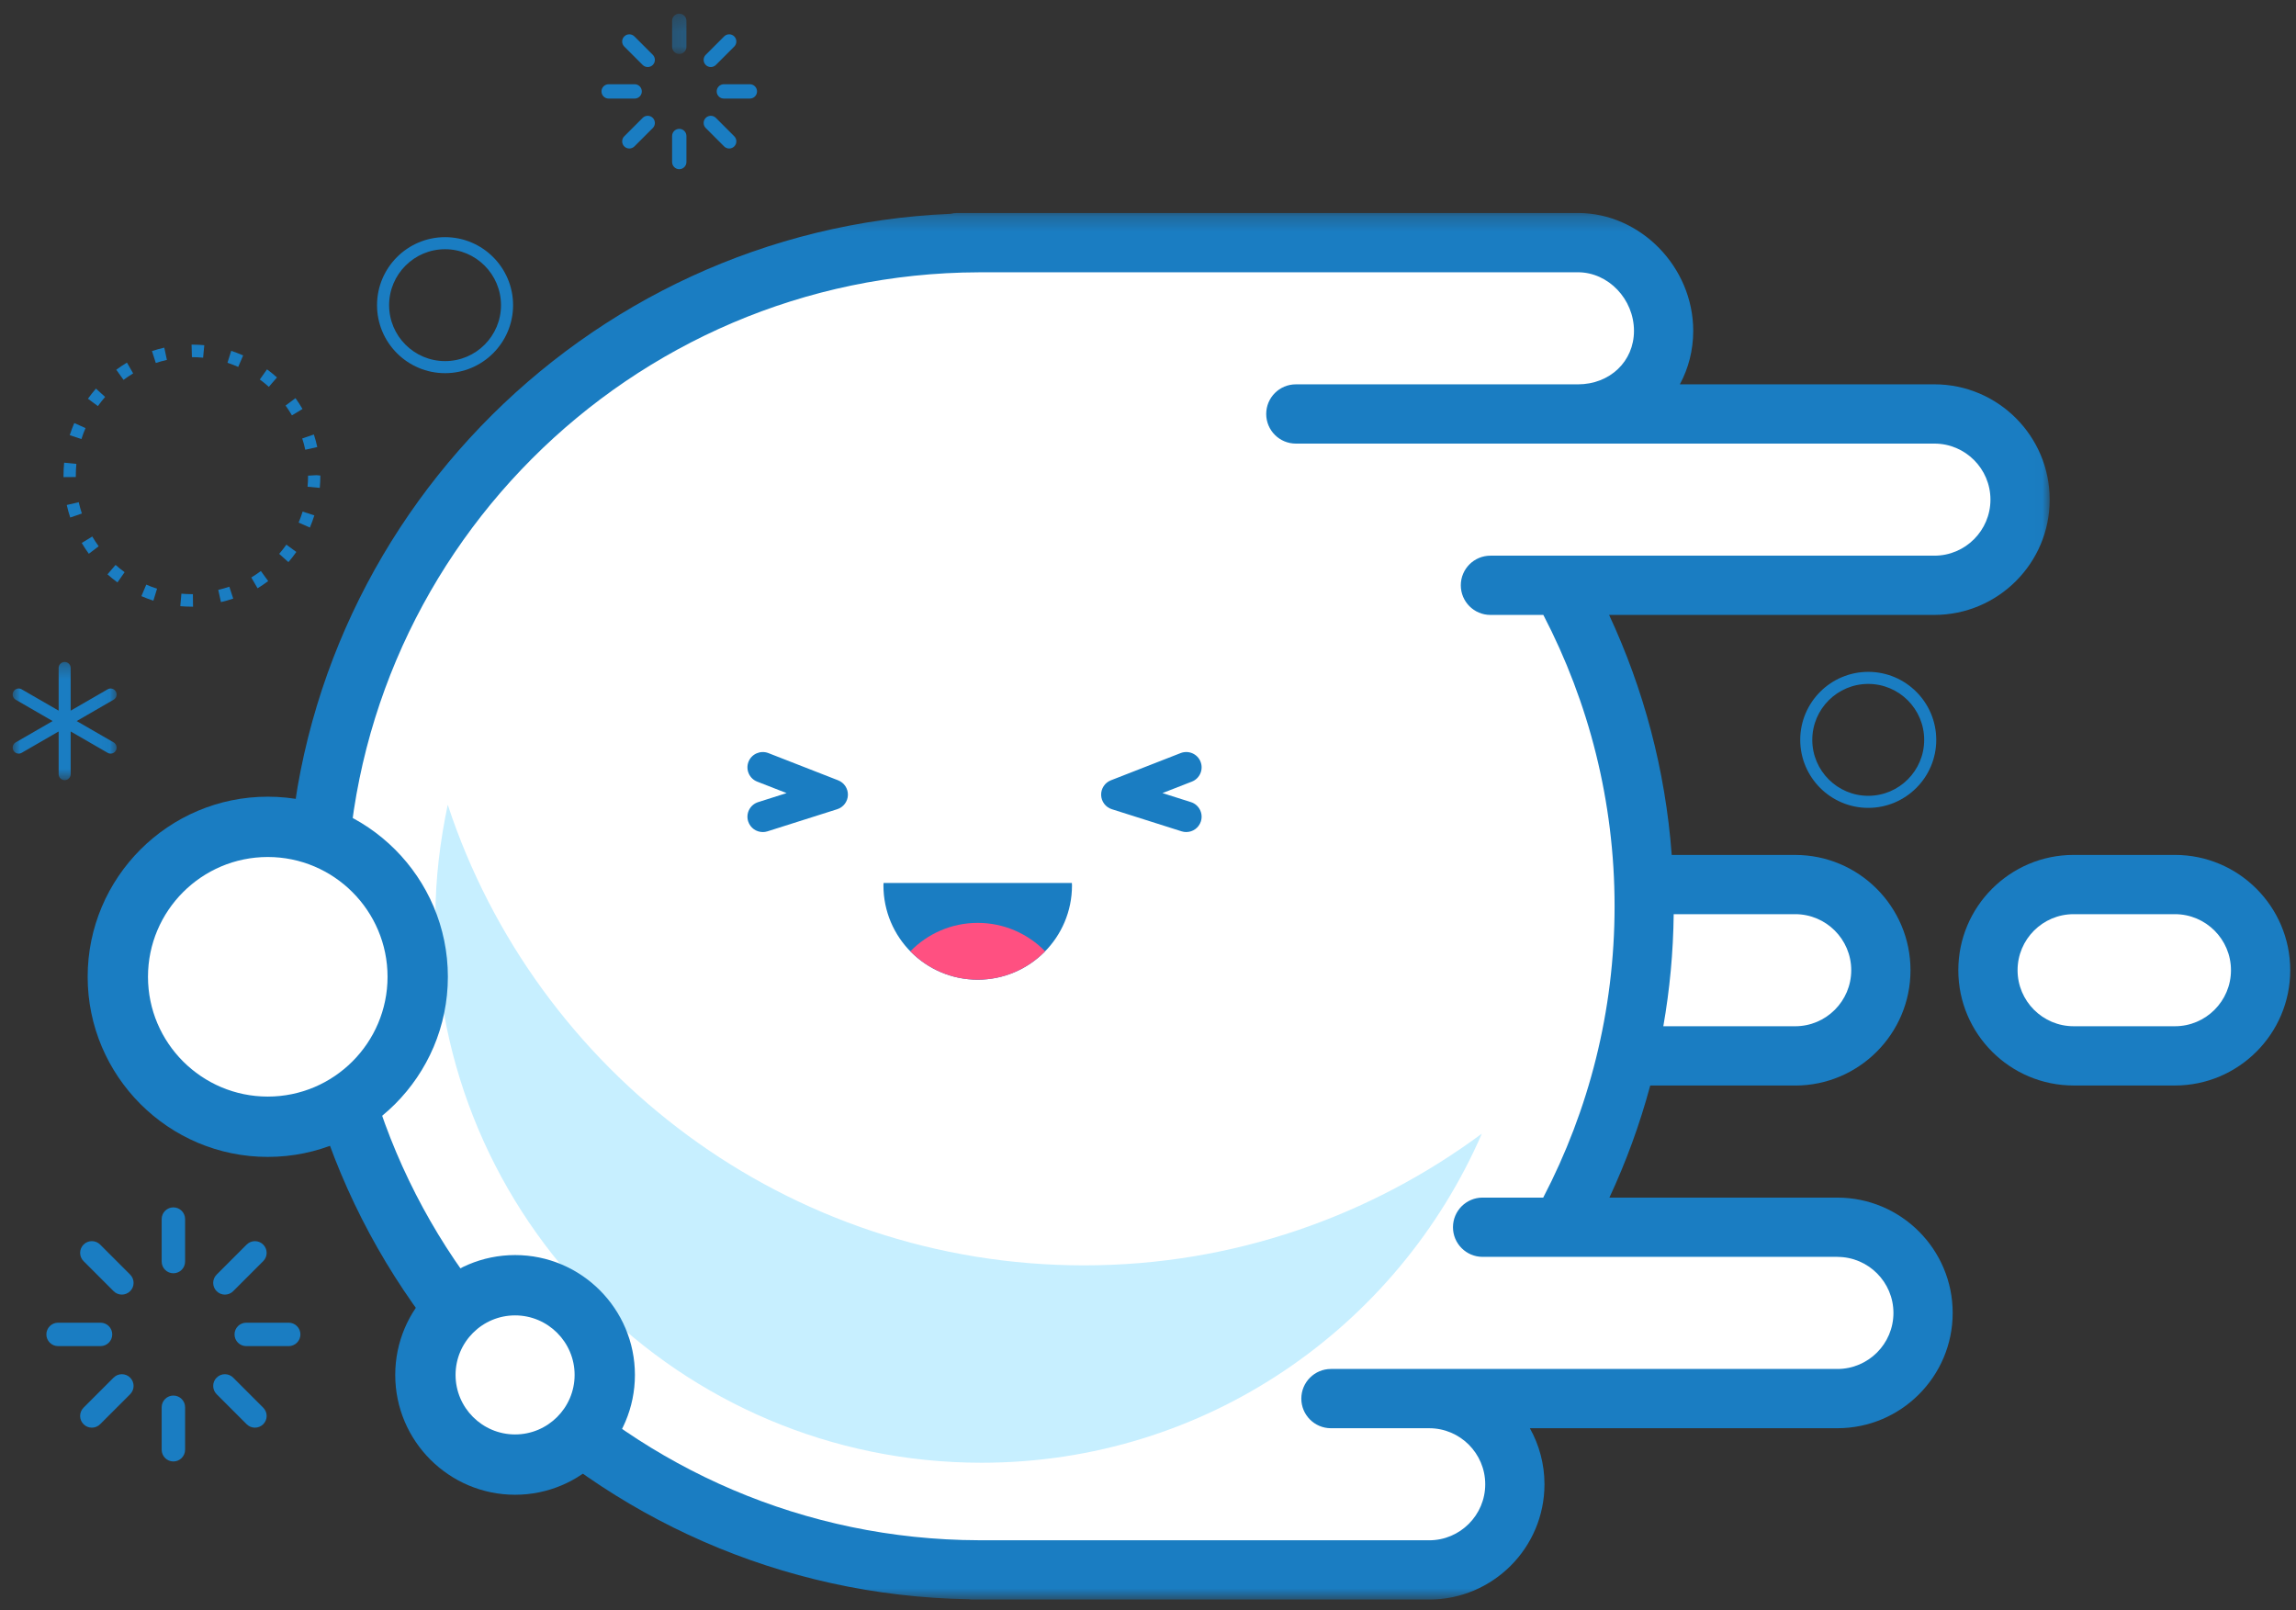
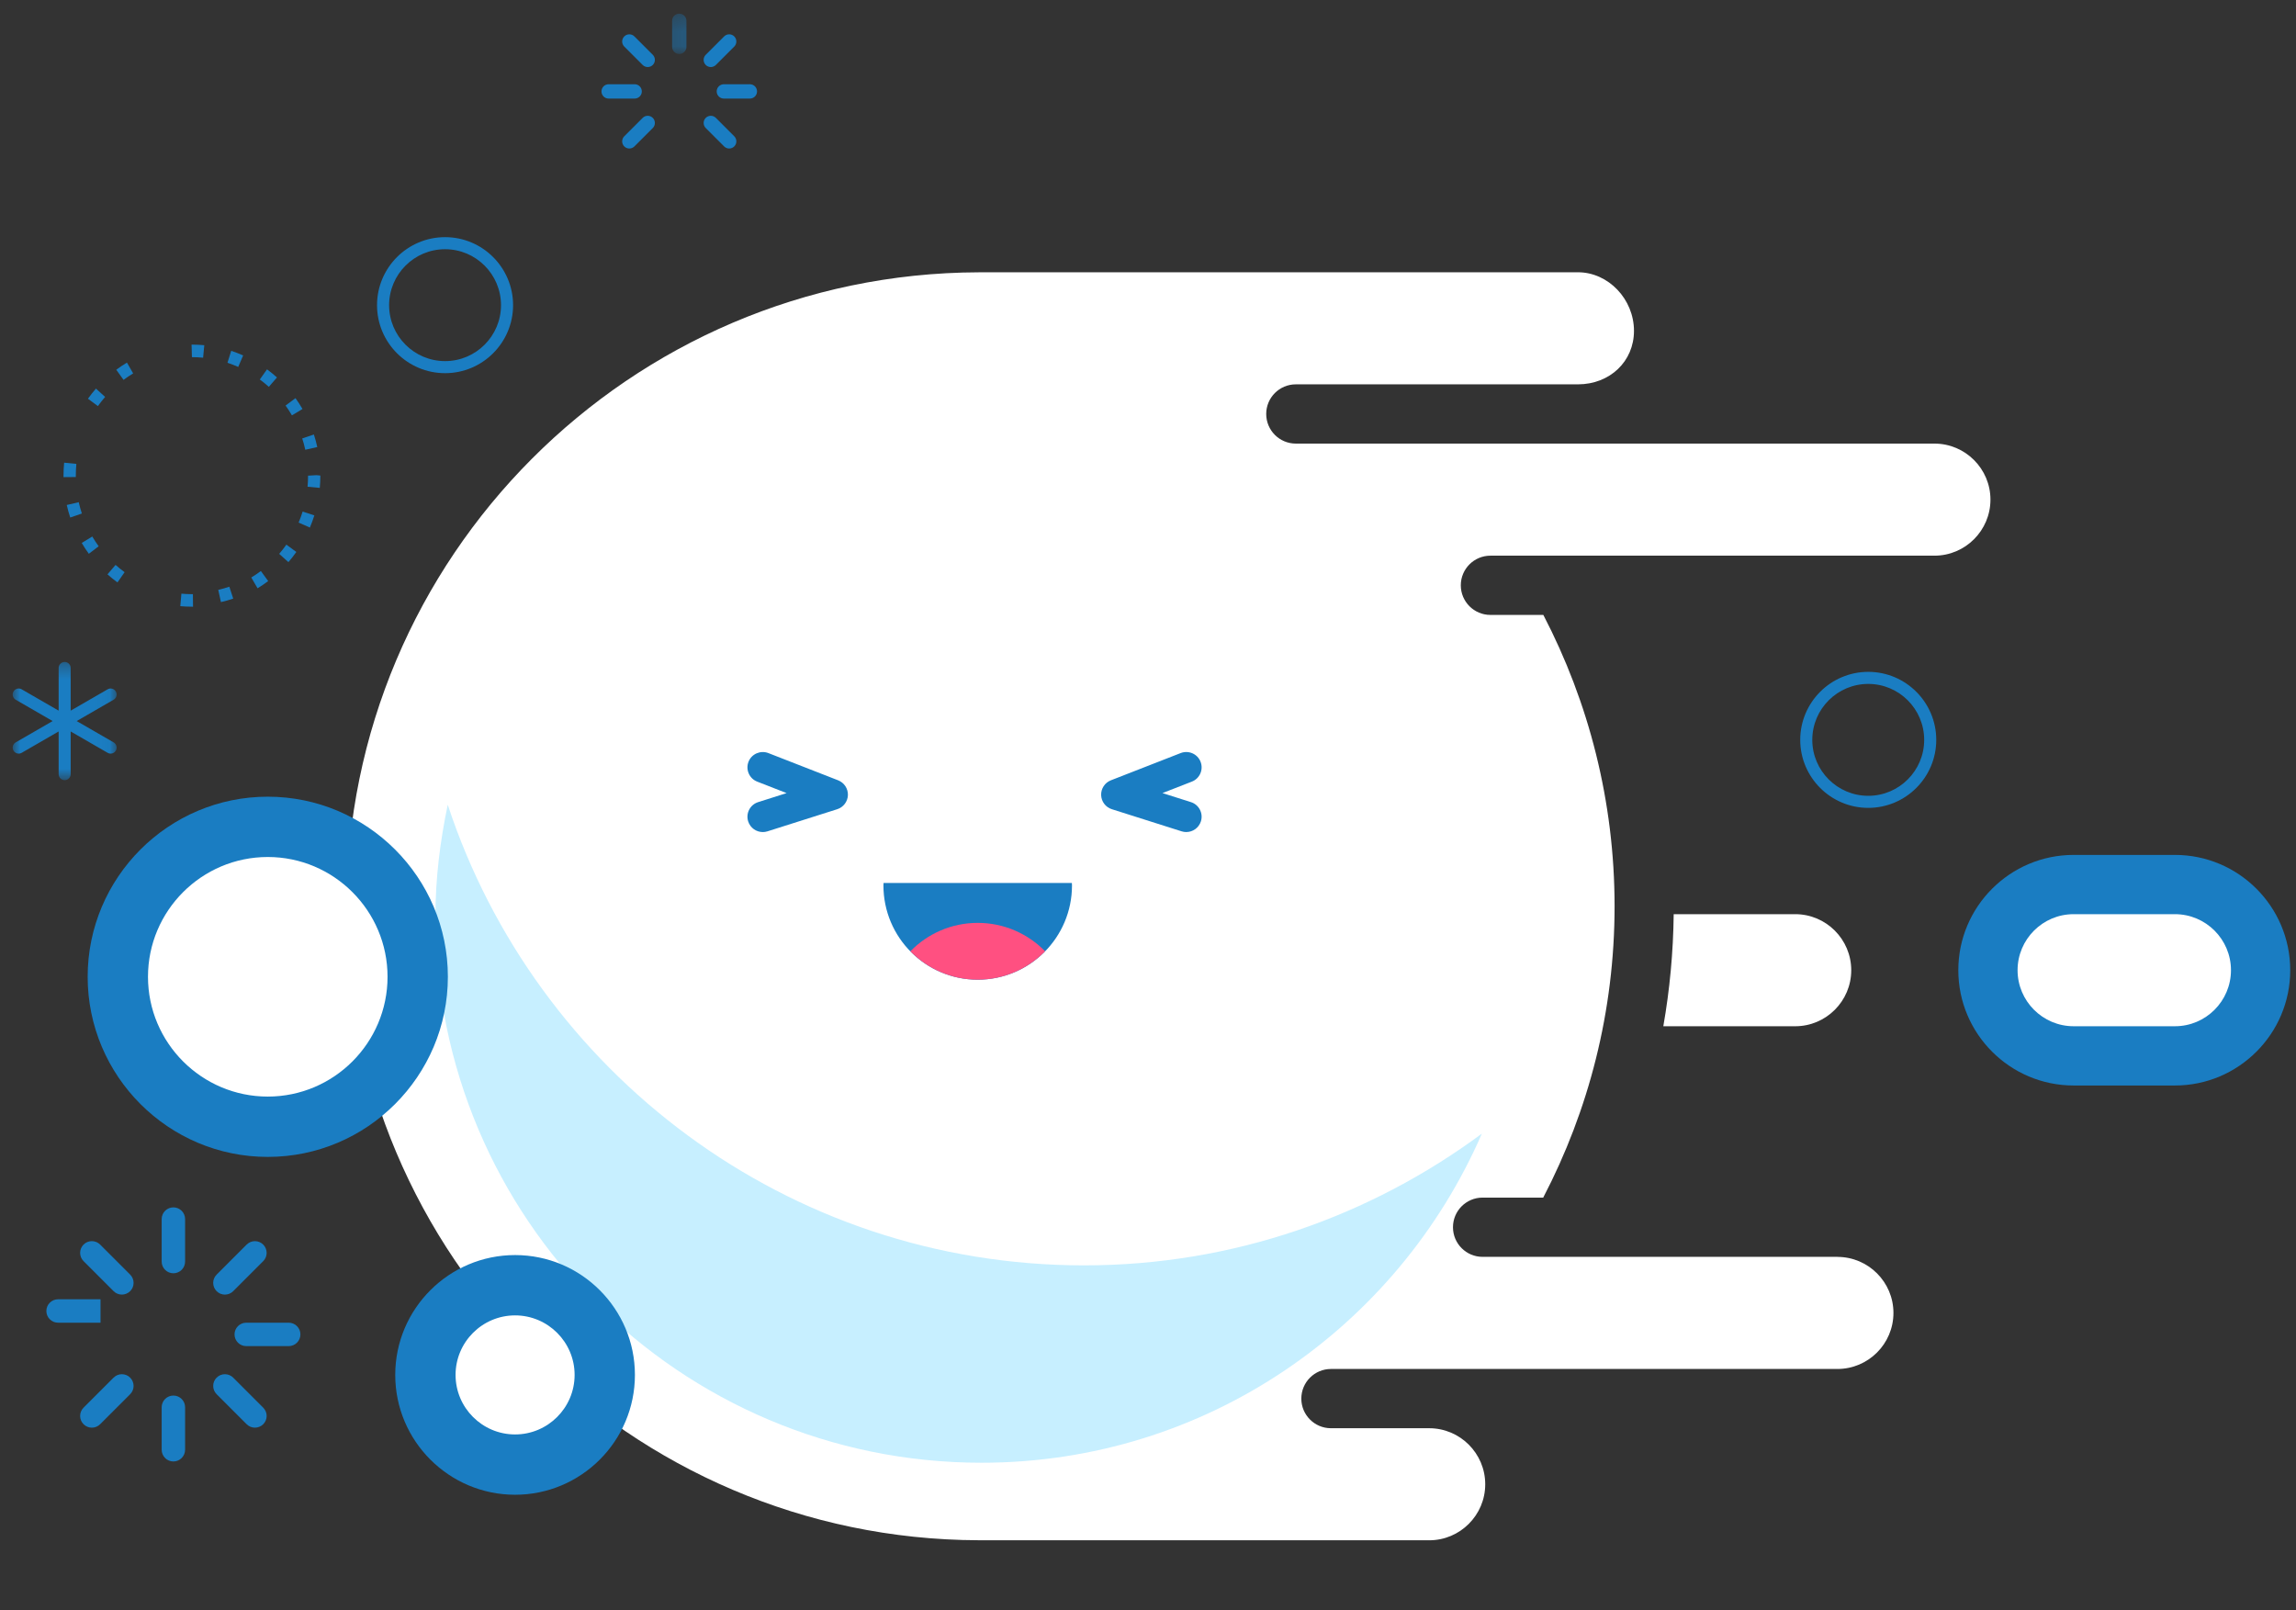
<svg xmlns="http://www.w3.org/2000/svg" xmlns:xlink="http://www.w3.org/1999/xlink" width="154px" height="108px" version="1.1" viewBox="0 0 154 108">
  <rect x="0" y="0" width="154" height="108" fill="#333333" stroke="none" />
  <defs>
    <polygon id="c" points="0.549 0.312 1.511 0.312 1.511 3.019 0.549 3.019" />
    <polygon id="b" points="0 44.323 6.974 44.323 6.974 52.251 0 52.251" />
-     <polygon id="a" points="0.785 0.242 118.99 0.242 118.99 93.24 0.785 93.24" />
  </defs>
  <g fill="none" fill-rule="evenodd">
    <g transform="translate(-642 -232)">
      <g transform="translate(490 232)">
        <g transform="translate(152.85 .075)">
          <path d="m29.003 16.64c-2.07 0-3.754 1.684-3.754 3.754 0 2.069 1.684 3.751 3.754 3.751 2.069 0 3.751-1.683 3.751-3.751 0-2.07-1.683-3.754-3.751-3.754m0 8.314c-2.517 0-4.564-2.045-4.564-4.56 0-2.517 2.047-4.563 4.564-4.563 2.515 0 4.561 2.046 4.561 4.563 0 2.515-2.046 4.56-4.561 4.56" fill="#1A7DC2" />
          <path d="m124.46 45.796c-2.07 0-3.754 1.683-3.754 3.753 0 2.069 1.684 3.752 3.754 3.752 2.069 0 3.751-1.683 3.751-3.752 0-2.07-1.683-3.753-3.751-3.753m0 8.314c-2.516 0-4.563-2.046-4.563-4.561 0-2.516 2.047-4.562 4.563-4.562 2.515 0 4.561 2.046 4.561 4.562 0 2.515-2.046 4.561-4.561 4.561" fill="#1A7DC2" />
          <path d="m11.565 84.539c0 0.434-0.351 0.786-0.785 0.786-0.434 0-0.786-0.352-0.786-0.786v-2.848c0-0.434 0.352-0.786 0.786-0.786 0.434 0 0.785 0.352 0.785 0.786v2.848z" fill="#1A7DC2" />
          <path d="m11.565 97.16c0 0.434-0.351 0.787-0.785 0.787-0.434 0-0.786-0.353-0.786-0.787v-2.848c0-0.433 0.352-0.785 0.786-0.785 0.434 0 0.785 0.351 0.785 0.785v2.848z" fill="#1A7DC2" />
          <path d="m7.88 85.414c0.307 0.307 0.307 0.805 0 1.111s-0.805 0.307-1.111 0l-2.014-2.014c-0.307-0.307-0.307-0.804 0-1.111 0.307-0.307 0.805-0.307 1.112 0l2.014 2.014z" fill="#1A7DC2" />
          <path d="m16.805 94.339c0.307 0.307 0.307 0.805 0 1.111s-0.805 0.307-1.111 0l-2.014-2.014c-0.307-0.307-0.307-0.805 0-1.111 0.307-0.307 0.805-0.307 1.111 0l2.014 2.014z" fill="#1A7DC2" />
-           <path d="m5.893 88.64c0.434 0 0.786 0.352 0.786 0.786 0 0.433-0.352 0.785-0.786 0.785h-2.848c-0.433 0-0.785-0.352-0.785-0.785 0-0.434 0.352-0.786 0.785-0.786h2.848z" fill="#1A7DC2" />
+           <path d="m5.893 88.64h-2.848c-0.433 0-0.785-0.352-0.785-0.785 0-0.434 0.352-0.786 0.785-0.786h2.848z" fill="#1A7DC2" />
          <path d="m18.514 88.64c0.434 0 0.786 0.352 0.786 0.786 0 0.433-0.352 0.785-0.786 0.785h-2.848c-0.433 0-0.785-0.352-0.785-0.785 0-0.434 0.352-0.786 0.785-0.786h2.848z" fill="#1A7DC2" />
          <path d="m6.769 92.325c0.307-0.307 0.805-0.307 1.111 0s0.307 0.805 0 1.111l-2.014 2.014c-0.307 0.307-0.804 0.307-1.111 0-0.307-0.307-0.307-0.804 0-1.112l2.014-2.014z" fill="#1A7DC2" />
          <path d="m15.694 83.401c0.307-0.307 0.805-0.307 1.111 0s0.307 0.805 0 1.111l-2.014 2.014c-0.307 0.307-0.805 0.307-1.111 0-0.307-0.307-0.307-0.805 0-1.112l2.014-2.014z" fill="#1A7DC2" />
          <g transform="translate(43.68 .528)">
            <mask id="f" fill="white">
              <use xlink:href="#c" />
            </mask>
            <path d="m1.511 2.538c0 0.265-0.215 0.481-0.48 0.481-0.266 0-0.481-0.216-0.481-0.481v-1.744c0-0.266 0.215-0.481 0.481-0.481 0.265 0 0.48 0.215 0.48 0.481v1.744z" fill="#1A7DC2" mask="url(#f)" />
          </g>
-           <path d="m45.191 10.792c0 0.265-0.215 0.481-0.48 0.481-0.266 0-0.481-0.216-0.481-0.481v-1.744c0-0.266 0.215-0.481 0.481-0.481 0.265 0 0.48 0.215 0.48 0.481v1.744z" fill="#1A7DC2" />
          <path d="m42.935 3.601c0.187 0.188 0.187 0.492 0 0.68-0.188 0.188-0.492 0.188-0.68 0l-1.233-1.233c-0.188-0.188-0.188-0.493 0-0.68 0.187-0.188 0.492-0.188 0.68 0l1.233 1.233z" fill="#1A7DC2" />
          <path d="m48.399 9.065c0.188 0.188 0.188 0.492 0 0.68-0.188 0.188-0.492 0.188-0.68 0l-1.233-1.233c-0.187-0.188-0.187-0.493 0-0.68 0.188-0.188 0.493-0.188 0.68 0l1.233 1.233z" fill="#1A7DC2" />
          <path d="m41.718 5.575c0.265 0 0.481 0.215 0.481 0.481 0 0.265-0.216 0.481-0.481 0.481h-1.744c-0.266 0-0.481-0.216-0.481-0.481 0-0.266 0.215-0.481 0.481-0.481h1.744z" fill="#1A7DC2" />
          <path d="m49.446 5.575c0.265 0 0.481 0.215 0.481 0.481 0 0.265-0.216 0.481-0.481 0.481h-1.744c-0.266 0-0.481-0.216-0.481-0.481 0-0.266 0.215-0.481 0.481-0.481h1.744z" fill="#1A7DC2" />
          <path d="m42.255 7.832c0.188-0.188 0.492-0.188 0.68 0 0.187 0.188 0.187 0.492 0 0.68l-1.233 1.233c-0.188 0.188-0.493 0.188-0.68 0-0.188-0.188-0.188-0.492 0-0.68l1.233-1.233z" fill="#1A7DC2" />
          <path d="m47.719 2.368c0.188-0.188 0.492-0.188 0.68 0 0.187 0.188 0.187 0.492 0 0.68l-1.233 1.233c-0.188 0.188-0.493 0.188-0.68 0-0.188-0.188-0.188-0.492 0-0.68l1.233-1.233z" fill="#1A7DC2" />
          <mask id="e" fill="white">
            <use xlink:href="#b" />
          </mask>
          <path d="m6.772 49.718l-2.479-1.431 2.479-1.431c0.192-0.111 0.26-0.357 0.148-0.55-0.112-0.192-0.358-0.26-0.55-0.148l-2.48 1.431v-2.863c0-0.223-0.181-0.403-0.403-0.403-0.223 0-0.403 0.181-0.403 0.403v2.863l-2.479-1.431c-0.192-0.112-0.439-0.045-0.551 0.148-0.111 0.193-0.045 0.439 0.148 0.55l2.479 1.431-2.479 1.431c-0.192 0.112-0.259 0.358-0.148 0.551 0.112 0.192 0.359 0.259 0.551 0.148l2.479-1.432v2.863c0 0.223 0.181 0.403 0.403 0.403 0.223 0 0.403-0.181 0.403-0.403v-2.863l2.48 1.432c0.192 0.111 0.438 0.045 0.55-0.148 0.112-0.193 0.045-0.439-0.148-0.551" fill="#1A7DC2" mask="url(#e)" />
          <path d="m12.024 40.616c-0.26 0-0.522-0.013-0.78-0.035l0.073-0.838c0.233 0.021 0.468 0.033 0.706 0.033l0.066-8.4e-4 0.008 0.842h-0.074z" fill="#1A7DC2" />
          <path d="m13.97 40.309l-0.181-0.821c0.249-0.057 0.499-0.129 0.743-0.212l0.261 0.798c-0.27 0.092-0.548 0.171-0.824 0.234" fill="#1A7DC2" />
-           <path d="m9.437 40.212c-0.27-0.087-0.54-0.189-0.802-0.303l0.325-0.773c0.236 0.103 0.48 0.196 0.724 0.274l-0.247 0.802z" fill="#1A7DC2" />
          <path d="m16.426 39.382l-0.421-0.723c0.22-0.134 0.436-0.28 0.643-0.436l0.49 0.676c-0.229 0.173-0.469 0.335-0.712 0.483" fill="#1A7DC2" />
          <path d="m7.029 38.988c-0.231-0.168-0.457-0.35-0.67-0.541l0.543-0.633c0.192 0.172 0.396 0.336 0.606 0.489l-0.479 0.685z" fill="#1A7DC2" />
          <path d="m18.495 37.627l-0.619-0.554c0.17-0.198 0.332-0.406 0.481-0.618l0.669 0.491c-0.165 0.234-0.344 0.464-0.532 0.682" fill="#1A7DC2" />
          <path d="m5.108 37.067c-0.17-0.234-0.33-0.477-0.475-0.725l0.706-0.433c0.132 0.224 0.276 0.444 0.43 0.656l-0.661 0.501z" fill="#1A7DC2" />
          <path d="m19.935 35.308l-0.756-0.333c0.102-0.241 0.192-0.489 0.27-0.738l0.785 0.255c-0.086 0.276-0.186 0.551-0.299 0.817" fill="#1A7DC2" />
          <path d="m3.86 34.635c-0.091-0.276-0.17-0.559-0.232-0.84l0.803-0.187c0.057 0.255 0.128 0.51 0.21 0.759l-0.781 0.269z" fill="#1A7DC2" />
          <path d="m20.6 32.648l-0.821-0.077c0.023-0.246 0.034-0.496 0.034-0.743l0.563-0.033 0.261 0.026c0 0.28-0.013 0.555-0.037 0.827" fill="#1A7DC2" />
          <path d="m3.411 31.927l-8.4e-4 -0.1c0-0.289 0.014-0.582 0.042-0.87l0.82 0.081c-0.024 0.261-0.038 0.527-0.038 0.789l8.4e-4 0.093-0.824 0.007z" fill="#1A7DC2" />
          <path d="m19.626 30.091c-0.055-0.255-0.124-0.511-0.205-0.759l0.782-0.265c0.089 0.276 0.166 0.559 0.228 0.842l-0.805 0.182z" fill="#1A7DC2" />
-           <path d="m4.612 29.374l-0.784-0.26c0.087-0.275 0.189-0.549 0.304-0.815l0.754 0.338c-0.103 0.24-0.196 0.488-0.275 0.737" fill="#1A7DC2" />
          <path d="m18.732 27.785c-0.132-0.227-0.276-0.448-0.427-0.659l0.664-0.497c0.167 0.233 0.326 0.477 0.471 0.727l-0.709 0.429z" fill="#1A7DC2" />
          <path d="m5.716 27.162l-0.667-0.494c0.167-0.234 0.348-0.463 0.536-0.68l0.616 0.559c-0.171 0.196-0.333 0.403-0.485 0.615" fill="#1A7DC2" />
          <path d="m17.182 25.871c-0.193-0.174-0.396-0.339-0.605-0.493l0.483-0.681c0.229 0.169 0.454 0.352 0.667 0.544l-0.545 0.63z" fill="#1A7DC2" />
          <path d="m7.435 25.404l-0.486-0.68c0.23-0.171 0.471-0.333 0.715-0.479l0.417 0.725c-0.22 0.133-0.438 0.278-0.646 0.433" fill="#1A7DC2" />
          <path d="m15.129 24.535c-0.236-0.105-0.479-0.198-0.722-0.278l0.251-0.801c0.27 0.088 0.539 0.192 0.801 0.308l-0.329 0.77z" fill="#1A7DC2" />
-           <path d="m9.6 24.271l-0.256-0.799c0.27-0.091 0.548-0.168 0.825-0.23l0.176 0.822c-0.25 0.056-0.501 0.126-0.745 0.207" fill="#1A7DC2" />
          <path d="m12.774 23.916c-0.249-0.024-0.501-0.036-0.751-0.036l-0.024-0.841h0.024c0.276 0 0.554 0.013 0.829 0.039l-0.078 0.837z" fill="#1A7DC2" />
          <g transform="translate(4.2 13.44)">
            <path d="m140.83 43.825h-6.796c-4.265 0-7.734 3.469-7.734 7.733s3.469 7.733 7.734 7.733h6.796c4.264 0 7.733-3.469 7.733-7.733s-3.469-7.733-7.733-7.733" fill="#1A7DC2" />
            <g transform="translate(13.44 .528)">
              <mask id="d" fill="white">
                <use xlink:href="#a" />
              </mask>
              <path d="m101.92 43.298h-8.283c-0.423-5.715-1.89-11.138-4.2-16.098h21.82c4.264 0 7.733-3.468 7.733-7.733 0-4.264-3.469-7.733-7.733-7.733h-17.073c0.572-1.061 0.896-2.279 0.896-3.584 0-4.287-3.541-7.908-7.734-7.908h-41.638c-0.156 0-0.307 0.023-0.453 0.056-24.703 1.064-44.475 21.482-44.475 46.443 0 25.381 20.444 46.065 45.728 46.48 0.065 0.007 0.128 0.02 0.194 0.02h30.668c4.265 0 7.733-3.469 7.733-7.733 0-1.365-0.358-2.645-0.98-3.759h20.627c4.264 0 7.733-3.469 7.733-7.734 0-4.264-3.469-7.733-7.733-7.733h-15.292c1.12-2.403 2.039-4.915 2.738-7.517h0.018 9.706c4.264 0 7.733-3.469 7.733-7.733 0-4.265-3.469-7.734-7.733-7.734" fill="#1A7DC2" mask="url(#d)" />
            </g>
            <path d="m140.83 47.8h-6.796c-2.072 0-3.759 1.687-3.759 3.758 0 2.072 1.687 3.758 3.759 3.758h6.796c2.072 0 3.758-1.686 3.758-3.758 0-2.071-1.686-3.758-3.758-3.758" fill="#fff" />
            <path d="m115.36 47.8h-8.15c-0.029 2.561-0.267 5.072-0.696 7.517h8.846c2.072 0 3.758-1.686 3.758-3.758 0-2.073-1.686-3.759-3.758-3.759" fill="#fff" />
            <path d="m118.19 70.784h-23.797c-1.098 0-1.987-0.89-1.987-1.987 0-1.098 0.89-1.987 1.987-1.987h4.066c3.05-5.854 4.786-12.495 4.786-19.541 0-7.043-1.733-13.685-4.778-19.54h-3.549c-1.098 0-1.987-0.89-1.987-1.987s0.89-1.987 1.987-1.987h29.78c2.071 0 3.758-1.687 3.758-3.759 0-2.072-1.687-3.758-3.758-3.758h-23.911-17.947-0.974c-1.097 0-1.987-0.89-1.987-1.987 0-1.098 0.89-1.987 1.987-1.987h0.974 17.947c2.143 0 3.759-1.541 3.759-3.584 0-2.132-1.721-3.933-3.759-3.933h-40.194v0.003c-23.391 0.069-42.398 19.116-42.398 42.521 0 23.406 19.008 42.452 42.398 42.521v0.003h30.218c2.072 0 3.758-1.686 3.758-3.757 0-2.072-1.686-3.759-3.758-3.759h-6.134-0.456c-1.098 0-1.987-0.89-1.987-1.987s0.89-1.987 1.987-1.987h0.456 6.134 27.379c2.072 0 3.759-1.686 3.759-3.759 0-2.072-1.687-3.758-3.759-3.758" fill="#fff" />
            <path d="m67.66 71.355c10.004 0 19.213-3.308 26.682-8.834-5.636 12.973-18.509 22.072-33.555 22.072-20.232 0-36.632-16.401-36.632-36.633 0-2.578 0.318-5.074 0.827-7.5 5.906 17.935 22.767 30.895 42.68 30.895" fill="#C7EFFF" />
            <path d="m46.112 42.292c-0.437 0-0.841-0.28-0.98-0.717-0.171-0.542 0.129-1.119 0.669-1.29l1.909-0.606-1.972-0.769c-0.529-0.206-0.79-0.803-0.584-1.331 0.207-0.53 0.806-0.786 1.331-0.585l4.683 1.828c0.406 0.16 0.667 0.556 0.654 0.991-0.014 0.435-0.302 0.815-0.717 0.947l-4.682 1.485c-0.104 0.032-0.208 0.048-0.311 0.048" fill="#1A7DC2" />
            <path d="m74.518 42.292c-0.102 0-0.207-0.015-0.311-0.048l-4.683-1.485c-0.416-0.132-0.703-0.512-0.717-0.947-0.013-0.435 0.248-0.832 0.654-0.991l4.684-1.828c0.527-0.202 1.125 0.055 1.331 0.585 0.207 0.528-0.055 1.126-0.584 1.331l-1.972 0.769 1.909 0.606c0.541 0.171 0.841 0.748 0.669 1.29-0.139 0.438-0.544 0.717-0.98 0.717" fill="#1A7DC2" />
            <path d="m66.844 45.709c0.002 0.054 0.008 0.107 0.008 0.162 0 3.492-2.831 6.323-6.324 6.323-3.492 0-6.323-2.831-6.323-6.323 0-0.055 0.007-0.108 0.008-0.162h12.629z" fill="#1A7DC2" />
            <path d="m60.529 48.384c1.772 0 3.372 0.731 4.519 1.905-1.147 1.174-2.748 1.905-4.519 1.905-1.772 0-3.371-0.731-4.519-1.905 1.148-1.174 2.748-1.905 4.519-1.905" fill="#FF5081" />
            <path d="m2.853 51.999c0-5.554 4.502-10.057 10.057-10.057 5.554 0 10.056 4.503 10.056 10.057s-4.502 10.057-10.056 10.057c-5.555 0-10.057-4.503-10.057-10.057" fill="#fff" />
            <path d="m12.91 43.965c-4.43 0-8.034 3.604-8.034 8.034 0 4.43 3.604 8.035 8.034 8.035 4.43 0 8.034-3.604 8.034-8.035 0-4.429-3.604-8.034-8.034-8.034m0 20.115c-6.661 0-12.08-5.42-12.08-12.081 0-6.66 5.419-12.079 12.08-12.079 6.661 0 12.08 5.419 12.08 12.079 0 6.661-5.419 12.081-12.08 12.081" fill="#1A7DC2" />
            <path d="m23.483 78.702c0-3.321 2.693-6.014 6.015-6.014 3.322 0 6.014 2.693 6.014 6.014 0 3.322-2.692 6.015-6.014 6.015-3.322 0-6.015-2.693-6.015-6.015" fill="#fff" />
            <path d="m29.498 74.71c-2.201 0-3.992 1.791-3.992 3.992 0 2.202 1.791 3.993 3.992 3.993 2.202 0 3.993-1.791 3.993-3.993 0-2.201-1.791-3.992-3.993-3.992m0 12.03c-4.432 0-8.038-3.605-8.038-8.038 0-4.432 3.606-8.038 8.038-8.038 4.433 0 8.038 3.606 8.038 8.038 0 4.433-3.605 8.038-8.038 8.038" fill="#1A7DC2" />
          </g>
        </g>
      </g>
    </g>
  </g>
</svg>